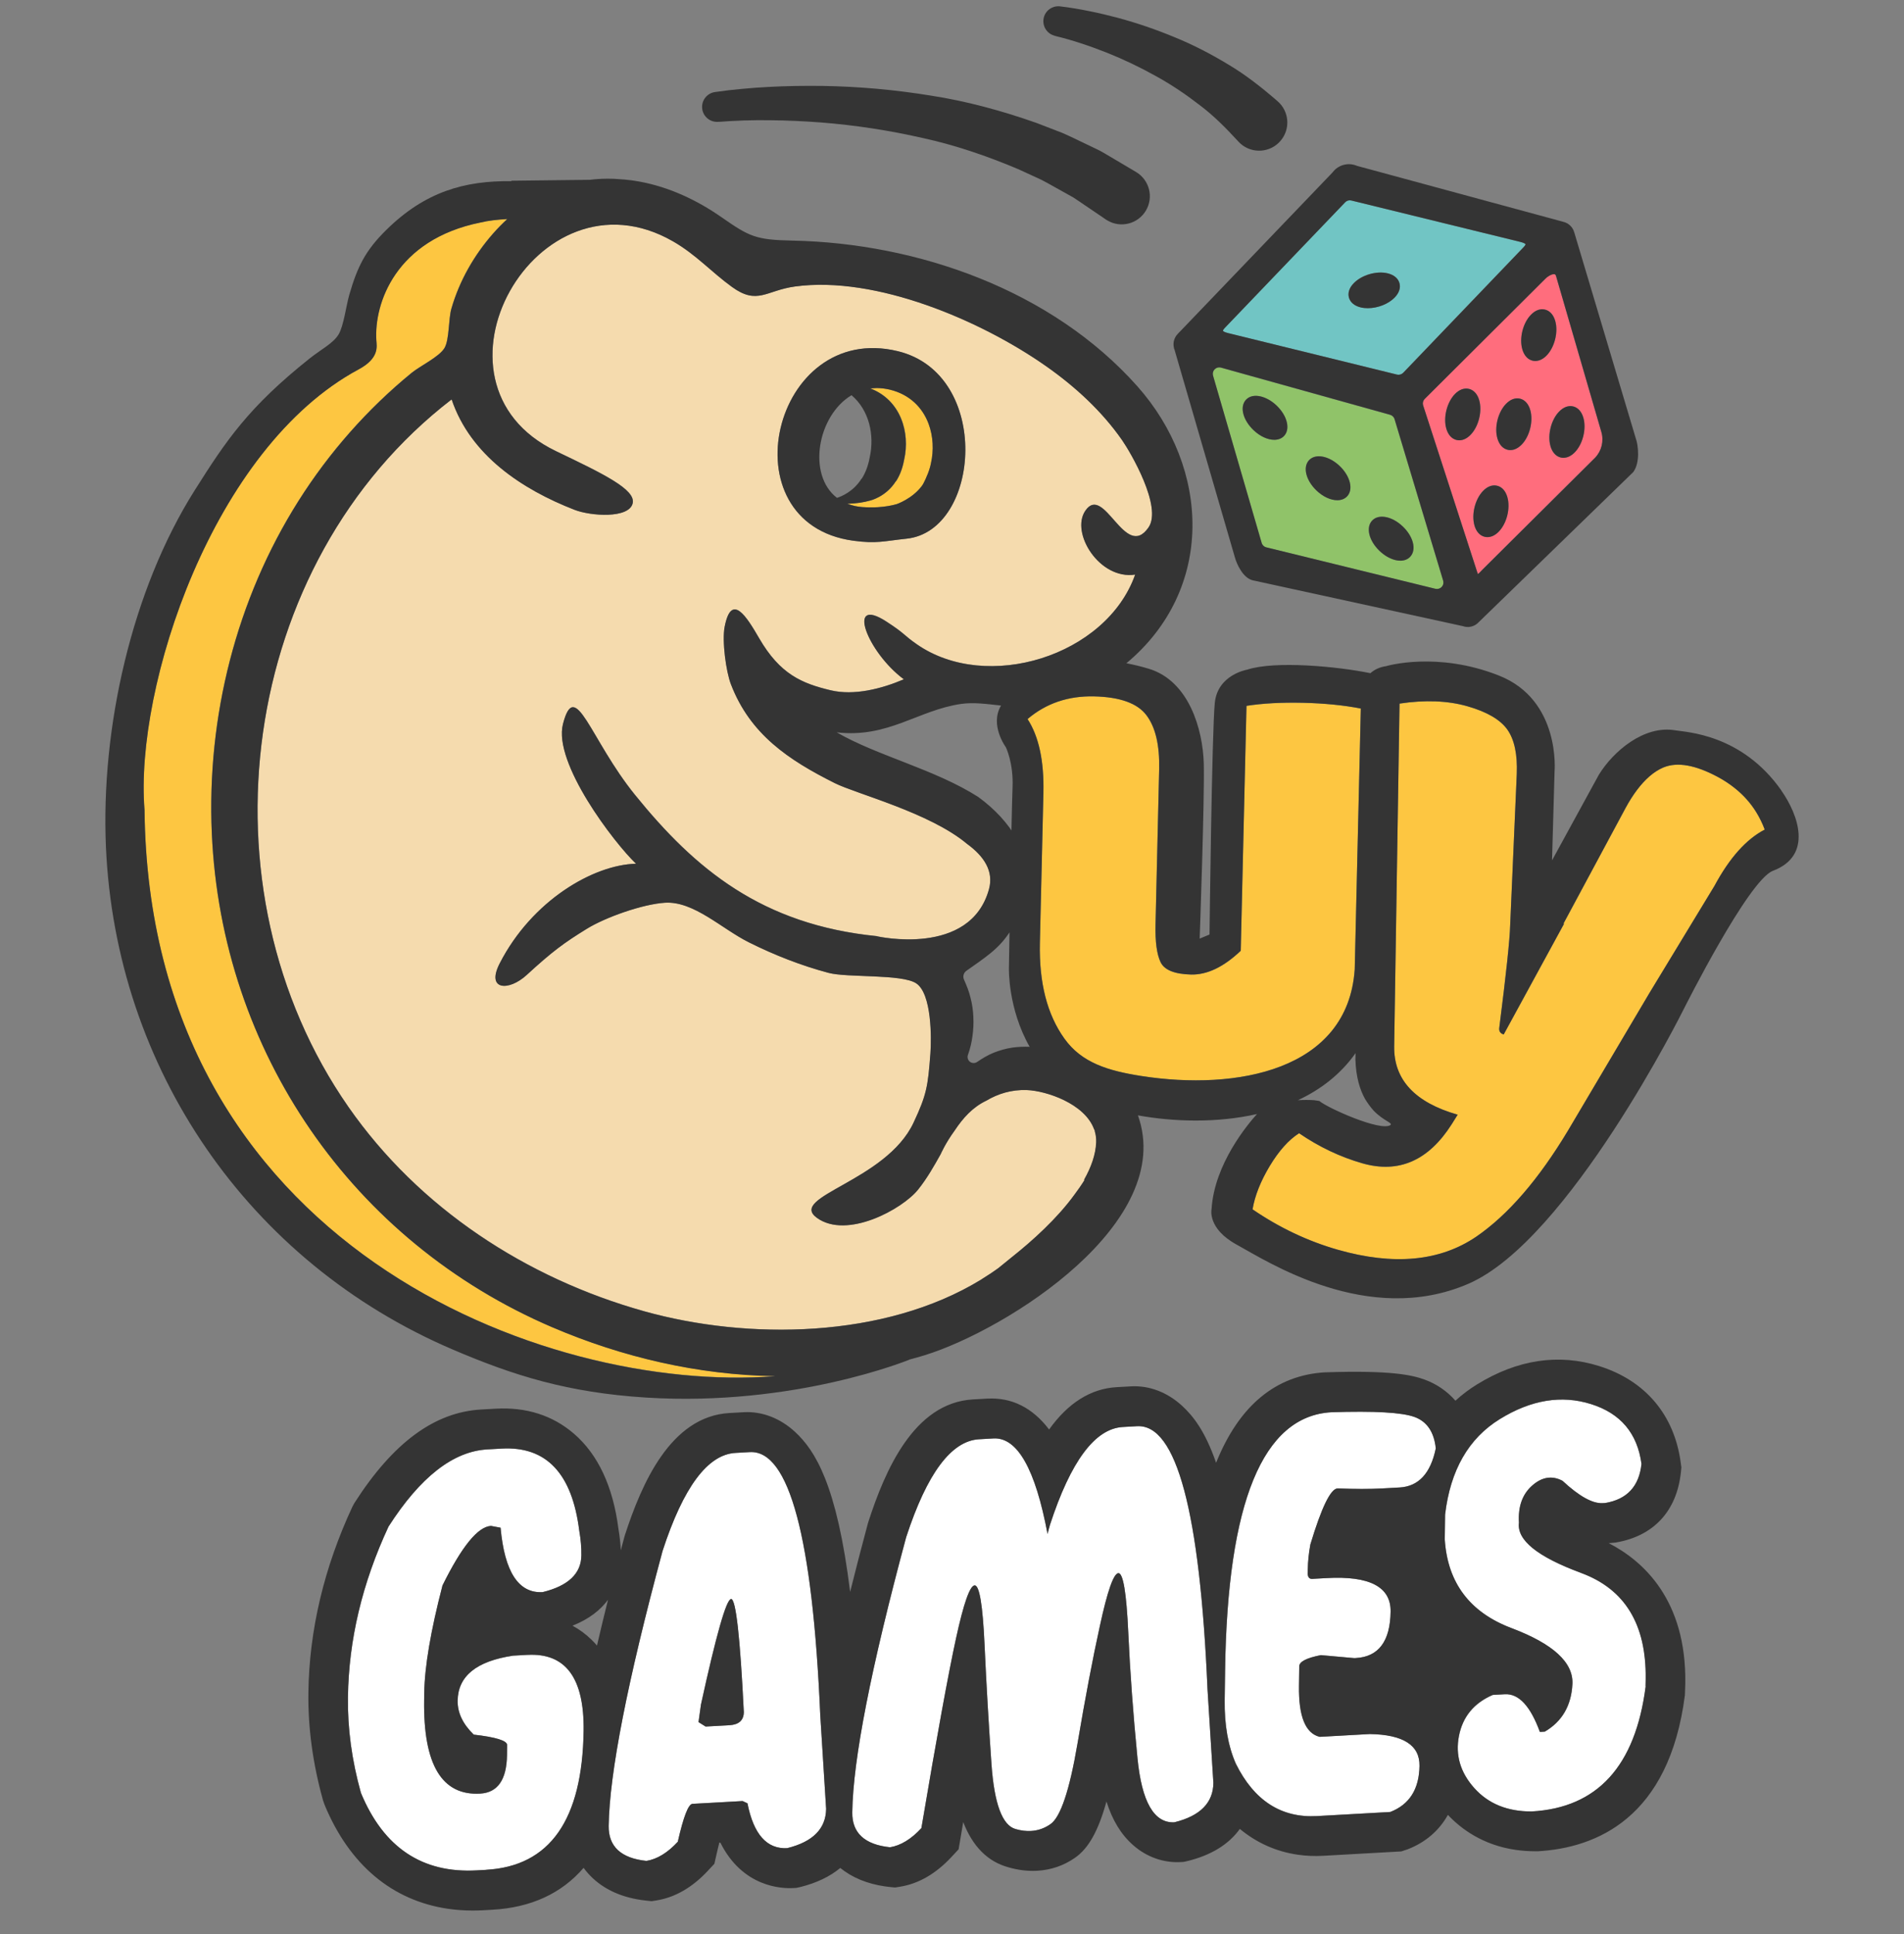
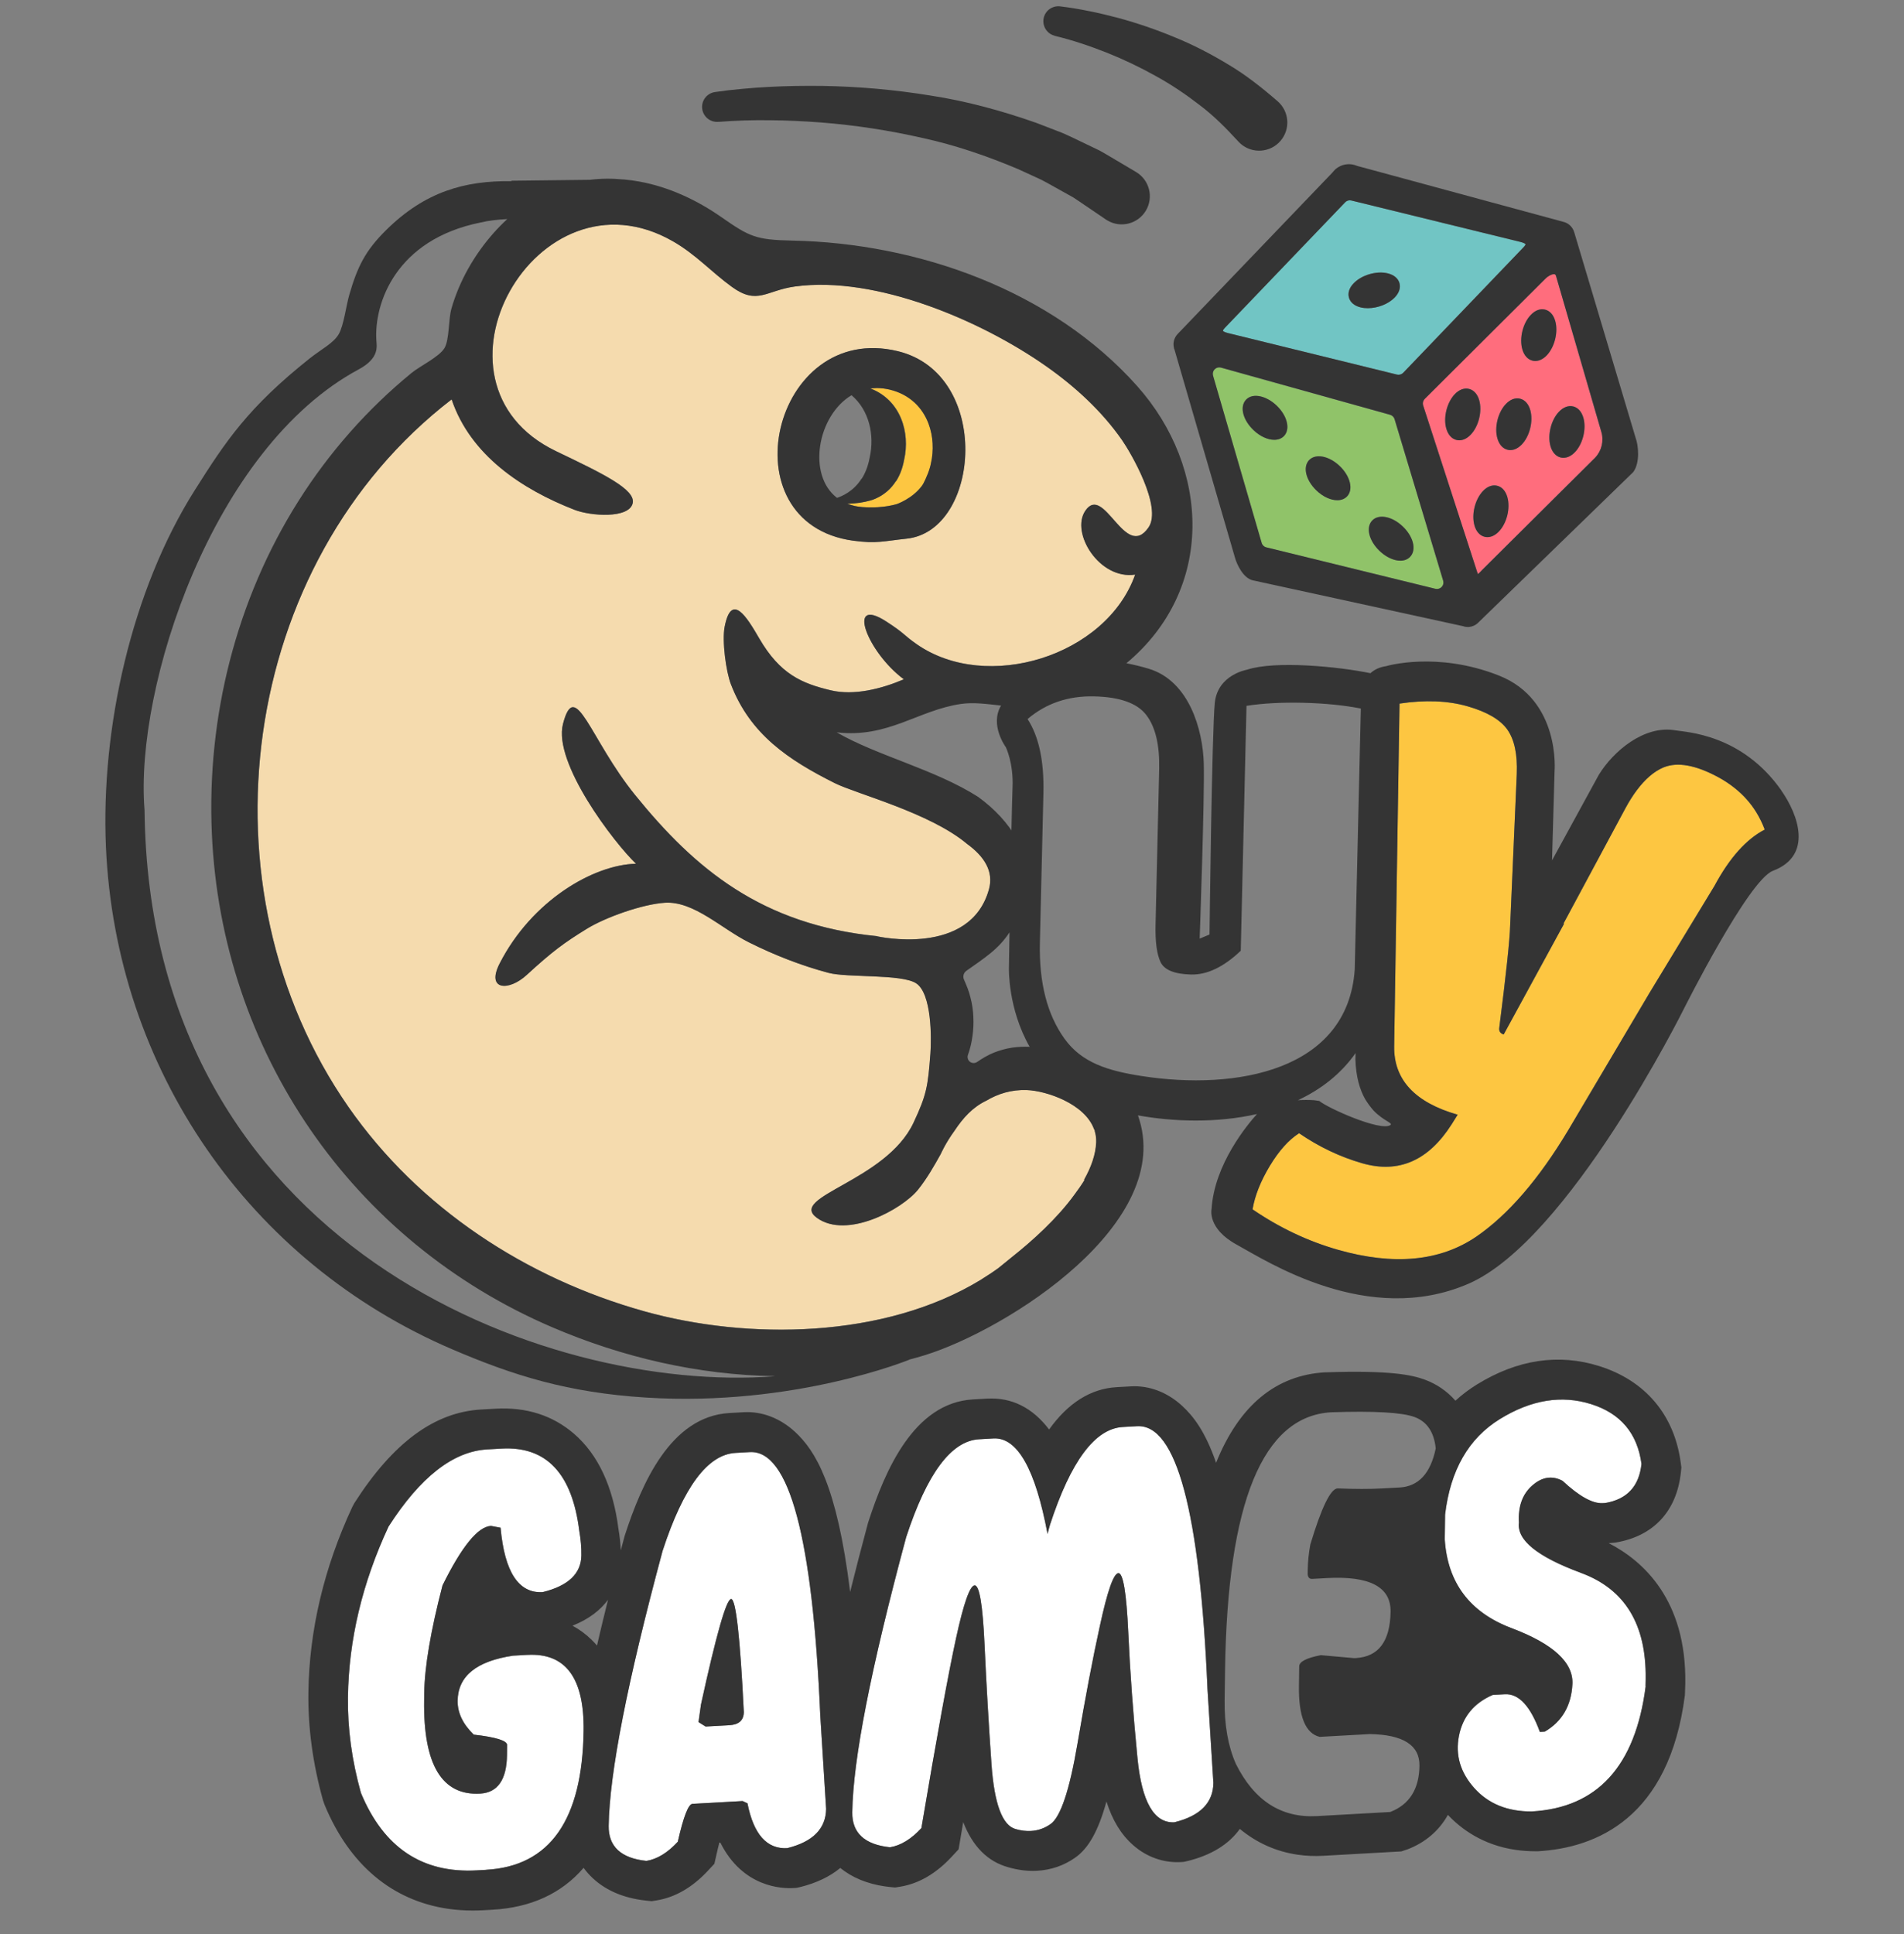
<svg xmlns="http://www.w3.org/2000/svg" width="64" height="65" viewBox="0 0 64 65" fill="none">
  <rect x="0" y="0" width="64" height="65" fill="#808080" stroke="none" />
  <path d="M53.151 52.867C51.681 52.325 50.984 51.761 51.06 51.178C51.026 50.638 51.175 50.223 51.504 49.931C51.833 49.64 52.173 49.585 52.524 49.77C53.084 50.29 53.534 50.54 53.874 50.521L53.957 50.517C54.692 50.395 55.1 49.957 55.178 49.202C55.041 48.173 54.477 47.504 53.484 47.192C52.491 46.879 51.47 47.046 50.418 47.695C49.367 48.342 48.752 49.413 48.577 50.904L48.566 51.74C48.66 53.198 49.408 54.191 50.81 54.721C52.212 55.25 52.894 55.877 52.857 56.602C52.819 57.325 52.51 57.859 51.928 58.2L51.763 58.209C51.445 57.339 51.052 56.917 50.584 56.943L50.179 56.966C49.547 57.24 49.168 57.699 49.043 58.344C48.917 58.99 49.091 59.575 49.562 60.1C50.033 60.625 50.674 60.886 51.486 60.883C53.696 60.76 54.974 59.359 55.319 56.679L55.323 56.431C55.347 54.601 54.625 53.414 53.155 52.871L53.151 52.867Z" fill="white" />
-   <path d="M47.553 47.623C47.135 47.468 46.202 47.415 44.754 47.462C42.451 47.591 41.261 50.484 41.182 56.141L41.169 57.139C41.158 57.971 41.283 58.684 41.545 59.277C42.16 60.516 43.069 61.101 44.271 61.034L46.734 60.897C47.379 60.647 47.706 60.13 47.717 59.345C47.727 58.651 47.171 58.295 46.048 58.277L44.363 58.371C43.883 58.256 43.651 57.687 43.666 56.664L43.675 56.001C43.678 55.844 43.92 55.719 44.401 55.625L45.521 55.726L45.577 55.723C46.342 55.681 46.733 55.16 46.746 54.162C46.757 53.33 46.042 52.954 44.596 53.036L44.114 53.063C44.023 53.068 43.972 53.017 43.959 52.908L43.962 52.743C43.966 52.477 43.995 52.198 44.049 51.904C44.423 50.662 44.728 50.035 44.962 50.022C45.544 50.046 46.05 50.046 46.481 50.022L47.045 49.99C47.687 49.955 48.094 49.516 48.267 48.675C48.21 48.127 47.973 47.776 47.556 47.621L47.553 47.623Z" fill="white" />
  <path d="M38.224 47.933L37.743 47.96C36.807 48.012 35.989 49.109 35.292 51.253C35.263 51.355 35.236 51.455 35.212 51.556C34.802 49.37 34.196 48.3 33.393 48.345L32.912 48.372C31.976 48.424 31.159 49.523 30.459 51.665C29.276 56.058 28.671 59.138 28.648 60.908C28.638 61.601 29.061 61.995 29.917 62.084C30.276 62.026 30.627 61.812 30.971 61.441C31.49 58.367 31.878 56.241 32.135 55.064C32.392 53.886 32.6 53.291 32.761 53.283C32.921 53.274 33.033 53.938 33.094 55.274C33.155 56.61 33.234 57.947 33.327 59.284C33.42 60.621 33.691 61.35 34.138 61.472C34.317 61.524 34.488 61.546 34.653 61.536C34.891 61.523 35.109 61.446 35.309 61.308C35.647 61.075 35.95 60.175 36.217 58.607C36.483 57.038 36.735 55.721 36.969 54.653C37.223 53.475 37.431 52.881 37.592 52.873C37.752 52.863 37.864 53.527 37.925 54.864C37.986 56.199 38.089 57.607 38.234 59.085C38.378 60.564 38.794 61.285 39.482 61.245C40.342 61.03 40.777 60.591 40.786 59.926L40.589 56.78C40.332 50.809 39.545 47.861 38.224 47.935V47.933Z" fill="white" />
  <path d="M17.729 55.618L17.248 55.646C16.017 55.828 15.395 56.334 15.384 57.161C15.379 57.565 15.56 57.944 15.926 58.299C16.677 58.385 17.05 58.502 17.048 58.65L17.044 58.985C17.033 59.817 16.731 60.249 16.139 60.282C14.855 60.354 14.228 59.308 14.258 57.146L14.262 56.897C14.275 56.017 14.479 54.813 14.876 53.286C15.522 51.978 16.064 51.31 16.505 51.285L16.828 51.345C16.963 52.834 17.434 53.555 18.241 53.51C19.1 53.301 19.535 52.889 19.544 52.277C19.548 52.016 19.523 51.738 19.473 51.447C19.233 49.523 18.364 48.602 16.864 48.686L16.383 48.714C15.236 48.777 14.129 49.642 13.062 51.307C12.179 53.204 11.723 55.115 11.697 57.041C11.682 58.091 11.828 59.164 12.134 60.258C12.897 62.096 14.196 62.964 16.029 62.862L16.346 62.844C18.488 62.725 19.579 61.168 19.621 58.173C19.645 56.399 19.016 55.549 17.732 55.621L17.729 55.618Z" fill="white" />
  <path d="M25.205 48.803L24.724 48.831C23.788 48.882 22.971 49.981 22.272 52.123C21.088 56.516 20.485 59.597 20.46 61.366C20.451 62.06 20.874 62.453 21.729 62.543C22.087 62.484 22.439 62.271 22.783 61.899C22.974 61.057 23.137 60.633 23.275 60.625L24.961 60.531L25.125 60.607C25.331 61.65 25.778 62.152 26.465 62.114C27.324 61.901 27.76 61.46 27.769 60.795L27.572 57.649C27.316 51.678 26.527 48.73 25.205 48.805V48.803ZM24.515 57.982L23.716 58.027L23.478 57.878L23.561 57.289C24.075 54.933 24.413 53.75 24.573 53.742C24.733 53.732 24.876 55 25.001 57.543C24.997 57.819 24.835 57.966 24.515 57.984V57.982Z" fill="white" />
  <path d="M41.272 11.194L46.956 12.589C47.032 12.607 47.111 12.584 47.165 12.528L51.215 8.303C51.281 8.235 51.277 8.208 51.275 8.208C51.275 8.208 51.26 8.169 51.109 8.132L45.423 6.739C45.407 6.735 45.389 6.732 45.371 6.732C45.313 6.732 45.256 6.757 45.213 6.799L41.166 11.022C41.11 11.081 41.103 11.112 41.105 11.117C41.105 11.117 41.12 11.157 41.271 11.194H41.272ZM45.5 9.519C45.768 9.24 46.27 9.094 46.645 9.186C46.852 9.236 46.992 9.352 47.039 9.511C47.085 9.67 47.029 9.843 46.881 9.997C46.667 10.22 46.304 10.357 45.975 10.357C45.892 10.357 45.81 10.348 45.734 10.33C45.528 10.28 45.388 10.164 45.341 10.005C45.295 9.846 45.351 9.673 45.499 9.519H45.5Z" fill="#71C5C4" />
  <path d="M47.834 13.621L49.658 19.241C49.664 19.265 49.671 19.282 49.677 19.293C49.711 19.269 49.769 19.208 49.813 19.162L49.833 19.14L53.617 15.381C53.834 15.155 53.915 14.825 53.826 14.52L52.302 9.274C52.288 9.225 52.265 9.22 52.253 9.217C52.245 9.214 52.236 9.214 52.227 9.214C52.149 9.214 52.026 9.281 51.936 9.375L47.884 13.41C47.833 13.465 47.812 13.546 47.834 13.62V13.621ZM52.88 13.659C53.04 13.698 53.163 13.833 53.221 14.039C53.328 14.41 53.205 14.918 52.937 15.197C52.818 15.321 52.684 15.386 52.553 15.386C52.522 15.386 52.489 15.382 52.458 15.376C52.297 15.336 52.175 15.201 52.115 14.996C52.008 14.625 52.133 14.116 52.4 13.837C52.546 13.684 52.718 13.621 52.878 13.659H52.88ZM51.456 10.583C51.602 10.429 51.774 10.365 51.934 10.405C52.095 10.444 52.217 10.579 52.277 10.784C52.385 11.155 52.26 11.664 51.993 11.943C51.875 12.066 51.74 12.132 51.609 12.132C51.578 12.132 51.545 12.128 51.514 12.121C51.354 12.081 51.231 11.947 51.173 11.741C51.065 11.37 51.189 10.861 51.457 10.583H51.456ZM50.618 13.578C50.766 13.424 50.935 13.36 51.097 13.399C51.257 13.439 51.378 13.573 51.438 13.779C51.545 14.15 51.422 14.659 51.154 14.938C51.034 15.061 50.901 15.127 50.77 15.127C50.739 15.127 50.706 15.123 50.675 15.116C50.514 15.076 50.394 14.942 50.334 14.736C50.226 14.365 50.351 13.856 50.618 13.578ZM50.325 16.325C50.486 16.364 50.608 16.499 50.667 16.704C50.774 17.076 50.651 17.584 50.383 17.863C50.264 17.987 50.13 18.052 49.999 18.052C49.968 18.052 49.935 18.048 49.904 18.041C49.743 18.002 49.621 17.867 49.561 17.662C49.454 17.291 49.579 16.782 49.845 16.503C49.992 16.348 50.164 16.285 50.324 16.325H50.325ZM48.901 13.248C49.05 13.095 49.22 13.031 49.38 13.07C49.541 13.11 49.663 13.244 49.723 13.45C49.83 13.821 49.705 14.33 49.439 14.608C49.32 14.732 49.186 14.797 49.055 14.797C49.024 14.797 48.991 14.793 48.96 14.787C48.8 14.747 48.677 14.613 48.619 14.407C48.511 14.036 48.636 13.527 48.903 13.248H48.901Z" fill="#FF6D7D" />
  <path d="M42.407 18.247C42.429 18.322 42.489 18.379 42.564 18.398L48.248 19.79C48.324 19.809 48.403 19.786 48.457 19.729C48.511 19.672 48.53 19.593 48.509 19.518L46.875 14.092C46.853 14.017 46.794 13.96 46.719 13.941L41.032 12.355C41.016 12.351 41 12.349 40.982 12.349C40.925 12.349 40.868 12.373 40.826 12.417C40.771 12.475 40.752 12.553 40.774 12.628L42.407 18.248V18.247ZM46.123 17.493C46.343 17.263 46.795 17.352 47.153 17.695C47.313 17.849 47.431 18.033 47.483 18.211C47.543 18.417 47.512 18.595 47.398 18.715C47.316 18.799 47.203 18.844 47.07 18.844C47.015 18.844 46.958 18.837 46.897 18.822C46.716 18.777 46.527 18.668 46.367 18.513C46.009 18.171 45.901 17.722 46.122 17.493H46.123ZM44.004 15.463C44.223 15.233 44.676 15.321 45.034 15.664C45.391 16.007 45.499 16.456 45.279 16.684C45.196 16.77 45.081 16.812 44.951 16.812C44.733 16.812 44.472 16.696 44.249 16.483C43.891 16.14 43.784 15.693 44.004 15.463ZM41.885 13.432C41.999 13.312 42.176 13.274 42.384 13.326C42.565 13.371 42.754 13.48 42.915 13.635C43.272 13.977 43.38 14.426 43.16 14.655C43.077 14.74 42.962 14.783 42.832 14.783C42.614 14.783 42.353 14.668 42.13 14.453C41.969 14.298 41.851 14.115 41.799 13.937C41.74 13.731 41.771 13.553 41.885 13.433V13.432Z" fill="#90C369" />
-   <path d="M45.536 32.586L45.741 23.814C45.168 23.702 44.52 23.637 43.799 23.62C43.075 23.604 42.441 23.638 41.897 23.724L41.704 31.955C41.133 32.5 40.575 32.767 40.034 32.753C39.475 32.74 39.132 32.601 39.009 32.334C38.883 32.068 38.828 31.649 38.84 31.073L38.962 25.849C38.981 25.044 38.839 24.441 38.535 24.039C38.232 23.638 37.646 23.426 36.775 23.405C35.905 23.385 35.16 23.639 34.538 24.167C34.919 24.752 35.097 25.578 35.071 26.645L34.953 31.696C34.923 33.027 35.196 34.097 35.779 34.909C36.359 35.719 37.238 35.989 38.375 36.166C41.545 36.658 45.299 35.99 45.534 32.586H45.536Z" fill="#FDC641" />
  <path d="M58.309 26.486C58.139 26.351 57.953 26.227 57.747 26.116C56.992 25.709 56.385 25.603 55.925 25.79C55.918 25.792 55.91 25.794 55.903 25.798C55.59 25.932 55.298 26.188 55.022 26.555C54.89 26.731 54.762 26.932 54.638 27.16L52.556 31.037C52.556 31.037 52.566 31.045 52.571 31.05L50.544 34.767C50.429 34.733 50.379 34.657 50.396 34.538C50.627 32.724 50.748 31.579 50.762 31.099L50.984 26.01C51.01 25.354 50.905 24.861 50.67 24.525C50.434 24.189 49.987 23.926 49.325 23.737C48.663 23.548 47.902 23.518 47.042 23.648L46.863 35.164C46.846 36.286 47.556 37.054 48.997 37.464L48.798 37.783C48.017 39.009 47.016 39.447 45.792 39.098C45.048 38.884 44.34 38.547 43.667 38.087C43.317 38.309 42.988 38.676 42.681 39.188C42.373 39.699 42.181 40.186 42.102 40.645C43 41.26 43.954 41.711 44.963 42.002C46.848 42.54 48.402 42.393 49.624 41.562C50.691 40.829 51.721 39.639 52.711 37.989L55.441 33.379L57.629 29.775C58.135 28.833 58.698 28.204 59.318 27.883C59.242 27.676 59.148 27.484 59.037 27.303C58.846 26.993 58.604 26.72 58.309 26.486Z" fill="#FDC641" />
  <path d="M36.806 38.006C36.797 37.981 36.784 37.962 36.774 37.941C36.457 37.089 35.178 36.659 34.521 36.633C33.994 36.613 33.541 36.761 33.159 36.988C32.695 37.209 32.369 37.572 32.087 37.999C31.776 38.426 31.622 38.786 31.622 38.786C31.398 39.188 31.164 39.6 30.863 39.977C30.333 40.64 28.467 41.657 27.46 40.927C26.476 40.212 29.781 39.706 30.708 37.731C31.152 36.787 31.192 36.506 31.276 35.409C31.315 34.887 31.323 33.391 30.798 33.046C30.313 32.727 28.479 32.862 27.852 32.695C26.927 32.449 26.035 32.098 25.178 31.671C24.258 31.212 23.322 30.275 22.352 30.338C21.599 30.385 20.35 30.829 19.724 31.215C18.963 31.686 18.57 31.971 17.707 32.764C17.101 33.322 16.332 33.284 16.799 32.375C17.882 30.264 19.948 29.061 21.381 29.027C20.638 28.319 18.589 25.636 18.926 24.329C19.338 22.735 19.831 24.84 21.347 26.713C23.365 29.206 25.611 31.075 29.48 31.461V31.465C29.48 31.465 32.615 32.176 33.245 29.884C33.411 29.281 33.082 28.776 32.51 28.362C31.252 27.306 28.782 26.68 28.06 26.317C26.509 25.539 25.218 24.681 24.57 22.995C24.404 22.564 24.268 21.538 24.361 21.059C24.591 19.888 25.108 20.74 25.52 21.45C26.223 22.662 26.957 22.968 27.922 23.197C28.708 23.385 29.631 23.15 30.383 22.829C29.148 21.912 28.427 19.998 29.797 20.888C30.438 21.304 30.358 21.33 30.817 21.65C33.171 23.29 37.192 22.049 38.159 19.309C36.963 19.491 35.976 17.911 36.483 17.164C37.116 16.231 37.819 18.861 38.606 17.727C39.082 17.04 38.005 15.2 37.718 14.788C37.034 13.807 36.132 12.983 35.157 12.299C32.989 10.777 29.446 9.255 26.725 9.627C25.756 9.759 25.463 10.262 24.608 9.643C23.915 9.141 23.402 8.556 22.628 8.112C18.034 5.468 13.898 12.865 18.694 15.162C20.273 15.918 21.381 16.451 21.268 16.914C21.142 17.435 19.859 17.344 19.317 17.133C17.55 16.447 15.816 15.3 15.183 13.421C8.02 18.934 6.59 29.849 11.716 37.205C14.088 40.606 17.69 42.958 21.661 44.069C25.129 45.039 29.722 44.996 32.98 43.004C32.98 43.004 32.995 42.996 33.02 42.978C33.204 42.864 33.384 42.746 33.559 42.619C33.717 42.493 33.875 42.365 34.031 42.236C34.693 41.709 35.531 40.96 36.121 40.145C36.237 39.99 36.347 39.832 36.45 39.668C36.45 39.658 36.448 39.651 36.447 39.643C36.683 39.226 36.835 38.8 36.852 38.385C36.857 38.251 36.838 38.124 36.801 38.004C36.804 38.004 36.807 38.004 36.81 38.004L36.806 38.006ZM30.181 11.804C33.348 12.575 32.962 17.844 30.474 18.105C29.703 18.186 29.467 18.279 28.68 18.173C24.381 17.587 25.968 10.779 30.181 11.804Z" fill="#F5DBAE" />
-   <path d="M18.571 44.609C11.83 41.724 7.443 35.329 7.119 28.008C6.946 24.096 7.938 20.144 10.035 16.828C11.063 15.204 12.346 13.748 13.834 12.53C14.118 12.298 14.763 11.992 14.94 11.694C15.107 11.414 15.07 10.72 15.172 10.369C15.443 9.436 15.935 8.571 16.577 7.842C16.729 7.669 16.887 7.51 17.049 7.361C16.721 7.378 16.41 7.414 16.153 7.475C13.296 8.05 12.569 10.2 12.649 11.442C12.661 11.637 12.755 12.035 12.057 12.411C7.138 15.055 4.523 23.088 4.856 27.211C5 41.856 18.308 46.841 26.035 46.249C26.031 46.248 26.028 46.246 26.024 46.245C23.47 46.204 20.917 45.611 18.57 44.606L18.571 44.609Z" fill="#FDC641" />
  <path d="M30.392 15.452C30.333 15.784 30.223 16.019 30.114 16.185C30.116 16.177 30.126 16.154 30.122 16.162C29.785 16.706 29.245 16.824 29.245 16.824C29.06 16.877 28.804 16.923 28.484 16.931C28.555 16.959 28.628 16.98 28.707 16.998C28.714 17 28.721 17.002 28.728 17.004C28.809 17.021 28.896 17.035 28.988 17.042C29.179 17.055 29.355 17.055 29.511 17.046C29.772 17.031 29.985 16.989 30.145 16.942C30.145 16.942 30.659 16.767 30.982 16.341C30.995 16.321 31.01 16.3 31.024 16.279C31.022 16.285 31.183 15.994 31.264 15.698C31.275 15.656 31.286 15.615 31.294 15.569C31.392 15.135 31.372 14.663 31.215 14.245C31.015 13.708 30.593 13.261 29.911 13.095C29.843 13.078 29.776 13.066 29.71 13.058C29.688 13.055 29.666 13.054 29.646 13.051C29.602 13.047 29.559 13.044 29.515 13.043C29.491 13.043 29.466 13.042 29.443 13.043C29.4 13.043 29.359 13.047 29.317 13.05C29.298 13.051 29.277 13.053 29.258 13.054C30.276 13.442 30.603 14.528 30.395 15.45L30.392 15.452Z" fill="#FDC641" />
  <path d="M24.142 4.095H24.162C24.712 4.052 25.301 4.033 25.873 4.041C26.45 4.045 27.025 4.073 27.599 4.116C28.747 4.207 29.884 4.381 30.995 4.634C32.111 4.875 33.186 5.247 34.219 5.682L34.982 6.032C35.23 6.157 35.468 6.301 35.713 6.433L36.077 6.636C36.193 6.709 36.305 6.791 36.421 6.867L37.105 7.331L37.175 7.38C37.19 7.389 37.205 7.4 37.222 7.408C37.67 7.675 38.251 7.527 38.518 7.077C38.784 6.628 38.636 6.047 38.186 5.78L37.375 5.3C37.239 5.221 37.106 5.138 36.969 5.064L36.547 4.861C36.264 4.729 35.987 4.586 35.701 4.464L34.833 4.129C33.668 3.72 32.479 3.395 31.276 3.211C30.073 3.015 28.864 2.908 27.656 2.888C27.052 2.881 26.45 2.888 25.847 2.921C25.547 2.936 25.245 2.958 24.944 2.987C24.641 3.014 24.347 3.047 24.03 3.094C23.771 3.132 23.58 3.366 23.601 3.631C23.622 3.909 23.864 4.116 24.142 4.095Z" fill="#343434" />
  <path d="M35.455 1.204L35.479 1.211C35.753 1.277 36.057 1.364 36.344 1.459C36.636 1.553 36.921 1.661 37.205 1.771C37.773 1.998 38.321 2.26 38.847 2.554C39.375 2.844 39.871 3.18 40.335 3.54C40.807 3.895 41.214 4.311 41.6 4.729L41.63 4.762C41.653 4.787 41.679 4.811 41.704 4.834C42.1 5.176 42.699 5.133 43.04 4.737C43.383 4.341 43.339 3.743 42.944 3.402C42.414 2.943 41.87 2.512 41.282 2.165C40.698 1.812 40.097 1.5 39.477 1.249C38.859 0.992 38.23 0.777 37.592 0.604C37.272 0.52 36.951 0.441 36.627 0.377C36.3 0.31 35.987 0.256 35.635 0.214C35.384 0.184 35.145 0.344 35.085 0.594C35.02 0.865 35.186 1.137 35.456 1.202L35.455 1.204Z" fill="#343434" />
  <path d="M39.464 11.699V11.726L39.475 11.737L41.514 18.75C41.579 18.976 41.787 19.424 42.103 19.502L49.189 21.047L49.216 21.057C49.254 21.066 49.295 21.072 49.336 21.072C49.472 21.072 49.602 21.016 49.693 20.921L54.9 15.865C55.146 15.524 55.049 14.953 55.01 14.819L52.918 7.816L52.914 7.803C52.864 7.631 52.726 7.499 52.555 7.457L45.619 5.576C45.265 5.425 44.955 5.601 44.846 5.731C44.822 5.76 44.8 5.787 44.778 5.809L39.584 11.226C39.464 11.351 39.418 11.531 39.462 11.698L39.464 11.699ZM52.228 9.215C52.238 9.215 52.246 9.215 52.254 9.217C52.265 9.22 52.288 9.225 52.303 9.274L53.828 14.52C53.916 14.823 53.835 15.154 53.618 15.381L49.835 19.14L49.814 19.162C49.77 19.208 49.712 19.27 49.678 19.293C49.673 19.282 49.667 19.267 49.659 19.241L47.836 13.621C47.814 13.546 47.834 13.466 47.886 13.412L51.938 9.376C52.027 9.283 52.151 9.216 52.228 9.216V9.215ZM41.169 11.022L45.216 6.799C45.257 6.756 45.315 6.732 45.374 6.732C45.392 6.732 45.408 6.735 45.425 6.739L51.112 8.132C51.263 8.169 51.278 8.208 51.278 8.208C51.278 8.208 51.282 8.235 51.218 8.303L47.168 12.528C47.115 12.583 47.035 12.607 46.958 12.589L41.275 11.193C41.124 11.157 41.109 11.117 41.109 11.117C41.107 11.112 41.113 11.081 41.17 11.022H41.169ZM40.827 12.415C40.869 12.371 40.925 12.347 40.983 12.347C41 12.347 41.017 12.35 41.034 12.352L46.72 13.938C46.795 13.957 46.856 14.014 46.877 14.089L48.51 19.516C48.532 19.592 48.513 19.671 48.458 19.726C48.404 19.784 48.327 19.805 48.249 19.788L42.565 18.395C42.49 18.377 42.429 18.319 42.409 18.244L40.775 12.624C40.754 12.548 40.773 12.469 40.827 12.413V12.415Z" fill="#343434" />
  <path d="M48.958 14.787C48.989 14.795 49.02 14.798 49.053 14.798C49.185 14.798 49.318 14.732 49.436 14.608C49.703 14.33 49.828 13.821 49.721 13.45C49.661 13.244 49.54 13.11 49.378 13.07C49.217 13.031 49.047 13.093 48.899 13.248C48.633 13.527 48.507 14.036 48.615 14.407C48.675 14.613 48.796 14.747 48.956 14.787H48.958Z" fill="#343434" />
  <path d="M51.513 12.121C51.544 12.129 51.576 12.132 51.608 12.132C51.74 12.132 51.874 12.066 51.992 11.943C52.258 11.664 52.384 11.155 52.276 10.784C52.216 10.579 52.095 10.444 51.933 10.405C51.773 10.365 51.603 10.428 51.455 10.583C51.187 10.861 51.063 11.37 51.17 11.742C51.23 11.947 51.351 12.082 51.512 12.121H51.513Z" fill="#343434" />
  <path d="M49.562 17.662C49.621 17.867 49.742 18.002 49.904 18.041C49.935 18.049 49.967 18.052 49.999 18.052C50.131 18.052 50.265 17.987 50.383 17.863C50.651 17.584 50.775 17.076 50.667 16.704C50.607 16.499 50.486 16.364 50.326 16.325C50.165 16.285 49.995 16.348 49.847 16.503C49.581 16.782 49.455 17.291 49.563 17.662H49.562Z" fill="#343434" />
-   <path d="M52.117 14.996C52.177 15.201 52.298 15.336 52.46 15.376C52.491 15.384 52.523 15.386 52.555 15.386C52.687 15.386 52.82 15.321 52.939 15.197C53.207 14.919 53.33 14.41 53.223 14.039C53.163 13.833 53.042 13.699 52.882 13.659C52.721 13.62 52.551 13.682 52.403 13.837C52.136 14.116 52.011 14.625 52.118 14.996H52.117Z" fill="#343434" />
+   <path d="M52.117 14.996C52.177 15.201 52.298 15.336 52.46 15.376C52.491 15.384 52.523 15.386 52.555 15.386C52.687 15.386 52.82 15.321 52.939 15.197C53.207 14.919 53.33 14.41 53.223 14.039C53.163 13.833 53.042 13.699 52.882 13.659C52.721 13.62 52.551 13.682 52.403 13.837C52.136 14.116 52.011 14.625 52.118 14.996Z" fill="#343434" />
  <path d="M50.674 15.116C50.705 15.124 50.737 15.127 50.769 15.127C50.901 15.127 51.034 15.061 51.153 14.938C51.421 14.659 51.544 14.15 51.437 13.779C51.377 13.573 51.256 13.439 51.096 13.399C50.934 13.359 50.765 13.422 50.617 13.578C50.35 13.856 50.225 14.365 50.333 14.736C50.392 14.942 50.514 15.076 50.674 15.116Z" fill="#343434" />
  <path d="M42.13 14.452C42.353 14.667 42.614 14.781 42.832 14.781C42.962 14.781 43.078 14.74 43.16 14.653C43.38 14.424 43.271 13.976 42.915 13.633C42.754 13.478 42.565 13.37 42.384 13.325C42.176 13.274 41.999 13.311 41.885 13.431C41.771 13.55 41.74 13.729 41.8 13.934C41.851 14.113 41.97 14.297 42.13 14.451V14.452Z" fill="#343434" />
  <path d="M44.951 16.812C45.081 16.812 45.197 16.77 45.279 16.684C45.499 16.454 45.39 16.007 45.034 15.664C44.676 15.321 44.223 15.233 44.004 15.463C43.784 15.693 43.893 16.14 44.249 16.483C44.472 16.698 44.733 16.812 44.951 16.812Z" fill="#343434" />
  <path d="M46.898 18.822C46.958 18.837 47.017 18.844 47.071 18.844C47.205 18.844 47.317 18.8 47.399 18.715C47.513 18.595 47.544 18.417 47.485 18.211C47.433 18.032 47.315 17.848 47.154 17.695C46.797 17.352 46.344 17.263 46.125 17.493C45.904 17.723 46.013 18.171 46.369 18.513C46.53 18.668 46.719 18.777 46.9 18.822H46.898Z" fill="#343434" />
  <path d="M45.736 10.331C45.812 10.35 45.892 10.358 45.976 10.358C46.306 10.358 46.669 10.22 46.882 9.998C47.03 9.844 47.086 9.671 47.04 9.512C46.994 9.353 46.854 9.238 46.647 9.187C46.272 9.095 45.768 9.242 45.502 9.521C45.353 9.674 45.298 9.847 45.344 10.006C45.39 10.165 45.53 10.281 45.737 10.331H45.736Z" fill="#343434" />
  <path d="M59.878 26.566C58.543 24.665 56.68 24.609 56.312 24.545C55.261 24.363 54.222 25.255 53.741 26.041L52.169 28.916L52.254 25.936C52.254 25.936 52.472 23.529 50.384 22.704C48.295 21.878 46.597 22.387 46.597 22.387C46.365 22.421 46.193 22.508 46.065 22.625C44.971 22.4 42.856 22.196 41.915 22.508C41.915 22.508 40.931 22.674 40.834 23.619C40.736 24.564 40.656 31.408 40.656 31.408L40.325 31.545C40.325 31.545 40.495 26.793 40.463 25.652C40.429 24.51 39.965 22.883 38.613 22.475C38.36 22.399 38.11 22.338 37.862 22.291C40.841 19.809 40.682 15.735 38.225 12.976C35.357 9.757 30.862 8.171 26.631 8.086C25.412 8.061 25.195 7.958 24.255 7.302C23.424 6.723 22.502 6.29 21.503 6.104C21.325 6.071 21.151 6.048 20.977 6.032H20.958C20.57 5.994 20.194 5.998 19.831 6.043L17.192 6.074L17.189 6.089C15.631 6.069 14.291 6.436 12.98 7.732C12.277 8.426 12.014 8.964 11.739 9.914C11.636 10.27 11.553 10.95 11.383 11.236C11.204 11.537 10.811 11.728 10.405 12.05C8.346 13.689 7.595 14.815 6.551 16.468C4.417 19.839 3.385 24.489 3.561 28.468C3.891 35.914 8.353 42.418 15.208 45.351C17.267 46.233 19.092 46.805 21.72 46.97C26.703 47.283 30.563 45.698 30.563 45.698V45.694C30.74 45.647 30.916 45.599 31.092 45.544C33.883 44.673 39.531 41.084 38.251 37.489V37.486C39.433 37.7 40.891 37.75 42.252 37.441C41.948 37.777 40.819 39.115 40.725 40.633C40.725 40.633 40.57 41.286 41.574 41.833C42.579 42.381 45.978 44.603 49.352 43.148C52.726 41.696 56.596 33.915 56.596 33.915C56.596 33.915 58.769 29.577 59.595 29.266C60.951 28.753 60.442 27.373 59.876 26.568L59.878 26.566ZM46.161 37.315C46.501 37.675 46.84 37.742 46.733 37.813C46.402 38.032 44.634 37.243 44.347 37.002C44.295 36.998 44.212 36.977 44.165 36.975C43.993 36.964 43.811 36.964 43.627 36.976C44.388 36.621 45.061 36.108 45.566 35.393C45.562 35.529 45.56 35.605 45.56 35.605C45.578 36.201 45.712 36.627 45.884 36.934C45.971 37.078 46.066 37.206 46.161 37.313V37.315ZM32.718 34.172C32.708 33.955 32.678 33.739 32.622 33.531C32.573 33.32 32.49 33.12 32.403 32.923C32.355 32.816 32.392 32.692 32.484 32.627C32.766 32.428 33.046 32.238 33.298 32.032C33.55 31.827 33.763 31.596 33.933 31.335C33.921 32.043 33.913 32.538 33.913 32.538C33.913 32.538 33.873 33.886 34.61 35.181C34.413 35.174 34.216 35.181 34.023 35.209C33.809 35.242 33.601 35.3 33.403 35.379C33.204 35.46 33.019 35.57 32.844 35.691C32.751 35.755 32.623 35.732 32.559 35.639C32.52 35.582 32.513 35.513 32.535 35.453L32.538 35.445C32.607 35.26 32.66 35.035 32.688 34.823C32.718 34.607 32.729 34.388 32.717 34.172H32.718ZM33.809 25.11C33.809 25.11 34.072 25.641 34.035 26.472C34.026 26.695 34.012 27.238 33.998 27.91C33.975 27.876 33.952 27.841 33.928 27.808C33.74 27.552 33.521 27.317 33.279 27.103C33.154 26.992 33.019 26.884 32.882 26.784C31.425 25.854 29.488 25.403 28.124 24.613C29.854 24.814 30.861 23.866 32.304 23.658C32.733 23.596 33.188 23.663 33.649 23.713C33.257 24.366 33.809 25.111 33.809 25.111V25.11ZM4.858 27.214C4.524 23.091 7.14 15.056 12.059 12.413C12.757 12.038 12.664 11.639 12.651 11.445C12.57 10.202 13.298 8.052 16.154 7.478C16.411 7.415 16.723 7.38 17.05 7.363C16.889 7.513 16.731 7.672 16.579 7.845C15.937 8.574 15.443 9.438 15.174 10.372C15.072 10.723 15.108 11.415 14.941 11.697C14.764 11.995 14.12 12.3 13.835 12.533C12.347 13.75 11.065 15.206 10.037 16.831C7.939 20.147 6.948 24.099 7.121 28.011C7.443 35.333 11.832 41.727 18.572 44.611C20.92 45.617 23.473 46.21 26.027 46.25C26.031 46.252 26.034 46.253 26.038 46.255C18.311 46.846 5.003 41.861 4.859 27.216L4.858 27.214ZM36.444 39.645C36.444 39.653 36.446 39.661 36.448 39.669C36.346 39.834 36.234 39.991 36.119 40.146C35.528 40.961 34.691 41.711 34.028 42.237C33.87 42.366 33.714 42.494 33.556 42.62C33.382 42.747 33.201 42.865 33.018 42.979C32.99 42.997 32.977 43.007 32.977 43.007C29.721 44.999 25.128 45.041 21.658 44.072C17.687 42.962 14.086 40.609 11.714 37.207C6.588 29.852 8.017 18.936 15.18 13.424C15.813 15.302 17.547 16.449 19.314 17.136C19.856 17.346 21.139 17.436 21.265 16.917C21.378 16.454 20.27 15.921 18.691 15.165C13.895 12.866 18.032 5.469 22.625 8.114C23.399 8.559 23.911 9.144 24.606 9.646C25.461 10.264 25.754 9.761 26.722 9.629C29.445 9.257 32.986 10.78 35.154 12.302C36.13 12.986 37.031 13.81 37.715 14.791C38.002 15.203 39.081 17.043 38.603 17.73C37.816 18.864 37.114 16.235 36.48 17.167C35.974 17.913 36.961 19.494 38.156 19.312C37.189 22.052 33.169 23.293 30.814 21.652C30.355 21.333 30.435 21.305 29.794 20.891C28.425 20.003 29.144 21.915 30.381 22.831C29.628 23.152 28.704 23.388 27.919 23.2C26.956 22.969 26.22 22.664 25.517 21.452C25.105 20.742 24.587 19.891 24.358 21.062C24.264 21.541 24.402 22.566 24.568 22.997C25.215 24.684 26.506 25.542 28.058 26.32C28.781 26.682 31.25 27.309 32.508 28.364C33.079 28.78 33.408 29.284 33.242 29.886C32.611 32.179 29.479 31.468 29.479 31.468V31.464C25.608 31.078 23.363 29.21 21.344 26.716C19.828 24.843 19.335 22.738 18.923 24.332C18.586 25.639 20.636 28.321 21.378 29.029C19.945 29.063 17.879 30.266 16.796 32.378C16.33 33.286 17.099 33.324 17.705 32.767C18.567 31.974 18.96 31.687 19.722 31.218C20.347 30.831 21.595 30.388 22.349 30.34C23.32 30.279 24.255 31.215 25.176 31.673C26.032 32.1 26.925 32.451 27.849 32.697C28.476 32.865 30.31 32.729 30.795 33.048C31.32 33.392 31.312 34.89 31.273 35.412C31.19 36.508 31.149 36.791 30.706 37.734C29.778 39.709 26.472 40.214 27.458 40.93C28.464 41.661 30.33 40.643 30.861 39.979C31.161 39.604 31.395 39.19 31.619 38.789C31.619 38.789 31.775 38.427 32.085 38.002C32.368 37.575 32.693 37.211 33.156 36.991C33.539 36.764 33.992 36.616 34.518 36.636C35.175 36.662 36.455 37.092 36.772 37.943C36.781 37.966 36.795 37.985 36.803 38.008C36.8 38.008 36.797 38.008 36.795 38.008C36.831 38.128 36.85 38.255 36.845 38.389C36.829 38.804 36.675 39.231 36.44 39.647L36.444 39.645ZM38.376 36.164C37.239 35.987 36.361 35.718 35.78 34.907C35.198 34.097 34.925 33.025 34.954 31.695L35.073 26.644C35.097 25.576 34.919 24.75 34.54 24.166C35.16 23.638 35.905 23.384 36.777 23.404C37.647 23.424 38.235 23.635 38.537 24.038C38.84 24.439 38.982 25.043 38.964 25.848L38.842 31.072C38.828 31.647 38.884 32.068 39.01 32.333C39.135 32.598 39.477 32.738 40.036 32.752C40.577 32.765 41.135 32.497 41.706 31.953L41.899 23.722C42.443 23.637 43.077 23.603 43.8 23.619C44.523 23.637 45.17 23.701 45.742 23.812L45.537 32.584C45.302 35.99 41.548 36.658 38.378 36.164H38.376ZM57.629 29.773L55.441 33.377L52.711 37.988C51.72 39.638 50.692 40.827 49.624 41.561C48.403 42.392 46.848 42.539 44.963 42C43.955 41.711 43.002 41.259 42.103 40.644C42.18 40.184 42.374 39.698 42.681 39.186C42.99 38.675 43.317 38.308 43.667 38.086C44.34 38.547 45.049 38.883 45.793 39.096C47.017 39.446 48.018 39.008 48.798 37.781L48.997 37.463C47.558 37.051 46.847 36.285 46.863 35.163L47.043 23.646C47.904 23.517 48.664 23.547 49.325 23.736C49.986 23.925 50.433 24.188 50.67 24.523C50.905 24.859 51.01 25.354 50.984 26.009L50.762 31.098C50.75 31.578 50.628 32.723 50.397 34.536C50.379 34.657 50.429 34.733 50.545 34.766L52.571 31.049C52.571 31.049 52.562 31.041 52.556 31.035L54.639 27.159C54.762 26.931 54.89 26.729 55.022 26.554C55.298 26.187 55.592 25.931 55.904 25.796C55.91 25.794 55.918 25.792 55.925 25.788C56.385 25.602 56.992 25.709 57.748 26.115C57.953 26.225 58.139 26.349 58.309 26.485C58.605 26.72 58.847 26.992 59.037 27.302C59.147 27.483 59.242 27.675 59.319 27.881C58.698 28.202 58.135 28.832 57.629 29.773Z" fill="#343434" />
  <path d="M28.681 18.172C29.467 18.279 29.702 18.186 30.474 18.104C32.962 17.843 33.348 12.574 30.181 11.803C25.969 10.777 24.381 17.584 28.681 18.172ZM31.02 16.288L31.023 16.284V16.288H31.02ZM29.314 13.05C29.357 13.046 29.399 13.043 29.441 13.043C29.465 13.043 29.488 13.043 29.513 13.043C29.556 13.043 29.6 13.047 29.643 13.051C29.665 13.054 29.686 13.055 29.707 13.058C29.774 13.068 29.841 13.079 29.909 13.095C30.59 13.261 31.013 13.708 31.213 14.245C31.368 14.663 31.39 15.135 31.292 15.569C31.284 15.615 31.271 15.656 31.262 15.698C31.18 15.993 31.02 16.285 31.021 16.279C31.008 16.3 30.994 16.321 30.979 16.341C30.657 16.766 30.143 16.942 30.143 16.942C29.982 16.989 29.77 17.029 29.509 17.046C29.352 17.055 29.177 17.055 28.985 17.042C28.893 17.035 28.807 17.021 28.725 17.004C28.719 17.002 28.712 17 28.705 16.998C28.628 16.98 28.553 16.957 28.482 16.931C28.802 16.923 29.057 16.877 29.242 16.824C29.242 16.824 29.782 16.706 30.119 16.162C30.124 16.155 30.114 16.177 30.111 16.185C30.22 16.019 30.33 15.784 30.39 15.452C30.598 14.53 30.27 13.442 29.253 13.055C29.272 13.053 29.293 13.053 29.312 13.051L29.314 13.05ZM28.621 13.281C29.222 13.787 29.4 14.632 29.234 15.371C29.174 15.703 29.064 15.939 28.955 16.105C28.958 16.096 28.968 16.073 28.963 16.081C28.686 16.529 28.271 16.688 28.134 16.732C27.125 15.958 27.476 13.968 28.622 13.283L28.621 13.281Z" fill="#343434" />
  <path d="M24.574 53.74C24.414 53.75 24.077 54.932 23.562 57.287L23.48 57.876L23.718 58.026L24.516 57.981C24.837 57.963 24.999 57.816 25.003 57.54C24.878 54.997 24.735 53.729 24.574 53.739V53.74Z" fill="#343434" />
  <path d="M54.066 51.862C54.074 51.862 54.081 51.862 54.089 51.862L54.3 51.843C55.581 51.631 56.363 50.79 56.501 49.477L56.517 49.319L56.495 49.158C56.282 47.555 55.309 46.401 53.759 45.913C52.392 45.482 51.007 45.69 49.646 46.529C49.387 46.688 49.145 46.871 48.922 47.075C48.646 46.759 48.297 46.517 47.895 46.369C47.459 46.207 46.723 46.05 44.575 46.121H44.547C42.884 46.215 41.651 47.238 40.877 49.162C40.499 48.066 40.082 47.57 39.745 47.257C39.247 46.794 38.635 46.559 38.017 46.593L37.536 46.62C36.667 46.669 35.904 47.147 35.264 48.043C34.706 47.309 34.007 46.96 33.186 47.005L32.705 47.032C30.718 47.144 29.748 49.426 29.191 51.139L29.174 51.194C28.957 51.999 28.757 52.772 28.576 53.502C28.131 49.893 27.399 48.749 26.727 48.126C26.228 47.663 25.615 47.428 25 47.462L24.519 47.489C22.533 47.601 21.562 49.883 21.004 51.596L20.988 51.651C20.947 51.803 20.906 51.955 20.867 52.104C20.856 51.867 20.829 51.625 20.788 51.383C20.606 49.959 20.102 48.882 19.292 48.184C18.577 47.568 17.69 47.285 16.657 47.344L16.176 47.371C14.608 47.458 13.216 48.481 11.915 50.51L11.846 50.637C10.892 52.684 10.394 54.785 10.366 56.883C10.35 58.061 10.514 59.276 10.858 60.507L10.913 60.663C11.746 62.672 13.182 63.878 15.065 64.152C15.33 64.19 15.605 64.21 15.886 64.21C16.002 64.21 16.118 64.207 16.235 64.201L16.551 64.183C17.845 64.111 18.874 63.638 19.617 62.775C19.663 62.838 19.711 62.898 19.761 62.955C20.195 63.443 20.8 63.746 21.561 63.856C21.616 63.865 21.672 63.871 21.728 63.877L21.902 63.896L22.071 63.869C22.695 63.768 23.276 63.431 23.798 62.869L24.013 62.638L24.085 62.321C24.117 62.174 24.15 62.042 24.18 61.926H24.213C24.961 63.428 26.279 63.478 26.673 63.454L26.771 63.448L26.904 63.419C27.445 63.284 27.896 63.069 28.244 62.779C28.644 63.103 29.148 63.311 29.745 63.398C29.8 63.406 29.856 63.413 29.913 63.419L30.087 63.436L30.255 63.409C30.88 63.308 31.46 62.971 31.983 62.409L32.222 62.152L32.283 61.793C32.315 61.604 32.347 61.418 32.377 61.236C32.694 62.057 33.201 62.567 33.894 62.756C34.221 62.851 34.548 62.891 34.862 62.873C35.33 62.847 35.758 62.7 36.134 62.437C36.585 62.125 36.917 61.542 37.192 60.545C37.392 61.178 37.684 61.656 38.087 62.011C38.54 62.412 39.111 62.613 39.691 62.581L39.789 62.575L39.923 62.545C40.716 62.348 41.303 61.986 41.675 61.467C42.244 61.937 42.896 62.228 43.617 62.333C43.895 62.374 44.185 62.386 44.478 62.37L47.102 62.223L47.316 62.152C47.912 61.921 48.374 61.525 48.669 60.995C49.1 61.455 49.834 62.01 50.946 62.171C51.162 62.203 51.398 62.218 51.627 62.218H51.69C53.653 62.106 56.103 61.108 56.635 56.974L56.649 56.576C56.687 53.769 55.237 52.458 54.066 51.858V51.862ZM16.343 62.842L16.026 62.859C14.192 62.962 12.893 62.094 12.131 60.255C11.825 59.16 11.68 58.088 11.695 57.038C11.72 55.113 12.176 53.202 13.059 51.304C14.126 49.64 15.233 48.775 16.38 48.711L16.861 48.684C18.362 48.599 19.231 49.52 19.47 51.444C19.522 51.736 19.545 52.013 19.541 52.274C19.533 52.888 19.098 53.298 18.238 53.508C17.431 53.553 16.959 52.832 16.825 51.343L16.503 51.283C16.062 51.307 15.519 51.975 14.873 53.283C14.476 54.811 14.271 56.016 14.26 56.894L14.256 57.143C14.226 59.306 14.853 60.352 16.137 60.279C16.728 60.247 17.029 59.814 17.041 58.982L17.045 58.647C17.048 58.501 16.672 58.383 15.923 58.297C15.557 57.941 15.376 57.562 15.382 57.158C15.393 56.331 16.014 55.827 17.245 55.643L17.727 55.616C19.01 55.544 19.64 56.395 19.616 58.167C19.575 61.162 18.483 62.719 16.341 62.839L16.343 62.842ZM20.066 55.303C20.007 55.235 19.946 55.168 19.882 55.107C19.69 54.919 19.477 54.762 19.244 54.637C19.816 54.409 20.192 54.098 20.437 53.767C20.304 54.302 20.18 54.815 20.067 55.303H20.066ZM26.465 62.113C25.777 62.151 25.331 61.649 25.125 60.606L24.961 60.53L23.276 60.624C23.138 60.632 22.974 61.056 22.783 61.898C22.439 62.269 22.088 62.483 21.729 62.541C20.874 62.452 20.451 62.058 20.46 61.365C20.485 59.597 21.089 56.516 22.272 52.122C22.971 49.978 23.788 48.881 24.724 48.829L25.206 48.802C26.526 48.728 27.315 51.676 27.572 57.646L27.769 60.792C27.76 61.457 27.326 61.898 26.465 62.111V62.113ZM39.482 61.244C38.794 61.282 38.378 60.562 38.234 59.084C38.089 57.606 37.986 56.198 37.925 54.862C37.864 53.527 37.752 52.863 37.592 52.871C37.431 52.881 37.223 53.474 36.969 54.651C36.733 55.719 36.483 57.037 36.217 58.605C35.95 60.173 35.648 61.074 35.309 61.306C35.111 61.445 34.892 61.523 34.653 61.535C34.488 61.544 34.315 61.523 34.138 61.471C33.691 61.349 33.42 60.62 33.326 59.282C33.233 57.946 33.155 56.61 33.094 55.273C33.033 53.938 32.921 53.274 32.761 53.282C32.6 53.291 32.391 53.884 32.135 55.062C31.878 56.24 31.489 58.366 30.971 61.44C30.627 61.811 30.276 62.024 29.917 62.083C29.061 61.993 28.638 61.6 28.648 60.907C28.672 59.138 29.276 56.058 30.459 51.663C31.159 49.52 31.976 48.422 32.912 48.371L33.393 48.343C34.196 48.299 34.802 49.369 35.212 51.555C35.236 51.454 35.262 51.352 35.292 51.251C35.991 49.108 36.808 48.01 37.743 47.959L38.224 47.931C39.545 47.858 40.334 50.805 40.589 56.776L40.786 59.922C40.777 60.587 40.343 61.028 39.482 61.241V61.244ZM47.041 49.992L46.477 50.023C46.046 50.048 45.538 50.046 44.958 50.023C44.724 50.037 44.419 50.664 44.045 51.906C43.991 52.198 43.962 52.478 43.958 52.745L43.955 52.909C43.968 53.018 44.019 53.07 44.11 53.064L44.592 53.037C46.036 52.957 46.753 53.332 46.742 54.163C46.728 55.161 46.338 55.682 45.572 55.725L45.517 55.727L44.397 55.627C43.914 55.721 43.672 55.846 43.671 56.002L43.662 56.666C43.648 57.687 43.88 58.257 44.359 58.373L46.044 58.279C47.166 58.298 47.723 58.653 47.713 59.346C47.702 60.131 47.374 60.648 46.73 60.898L44.267 61.036C43.065 61.102 42.156 60.517 41.541 59.279C41.279 58.685 41.154 57.973 41.164 57.14L41.178 56.142C41.257 50.486 42.447 47.593 44.75 47.464C46.198 47.416 47.131 47.469 47.549 47.624C47.966 47.779 48.203 48.13 48.26 48.678C48.087 49.519 47.681 49.958 47.039 49.993L47.041 49.992ZM55.315 56.675C54.971 59.355 53.693 60.757 51.482 60.879C50.671 60.882 50.029 60.621 49.557 60.096C49.086 59.571 48.913 58.986 49.039 58.34C49.166 57.694 49.544 57.234 50.175 56.962L50.58 56.939C51.048 56.913 51.441 57.335 51.759 58.205L51.924 58.196C52.506 57.855 52.816 57.323 52.853 56.598C52.89 55.874 52.208 55.246 50.806 54.717C49.404 54.188 48.656 53.194 48.562 51.736L48.573 50.901C48.75 49.408 49.363 48.34 50.414 47.691C51.466 47.043 52.488 46.876 53.48 47.188C54.473 47.5 55.037 48.171 55.175 49.198C55.096 49.953 54.688 50.39 53.953 50.513L53.87 50.517C53.53 50.536 53.08 50.286 52.52 49.766C52.169 49.581 51.829 49.636 51.5 49.927C51.17 50.218 51.022 50.634 51.056 51.174C50.98 51.757 51.676 52.32 53.147 52.863C54.617 53.406 55.34 54.592 55.315 56.422L55.31 56.671L55.315 56.675Z" fill="#343434" />
</svg>